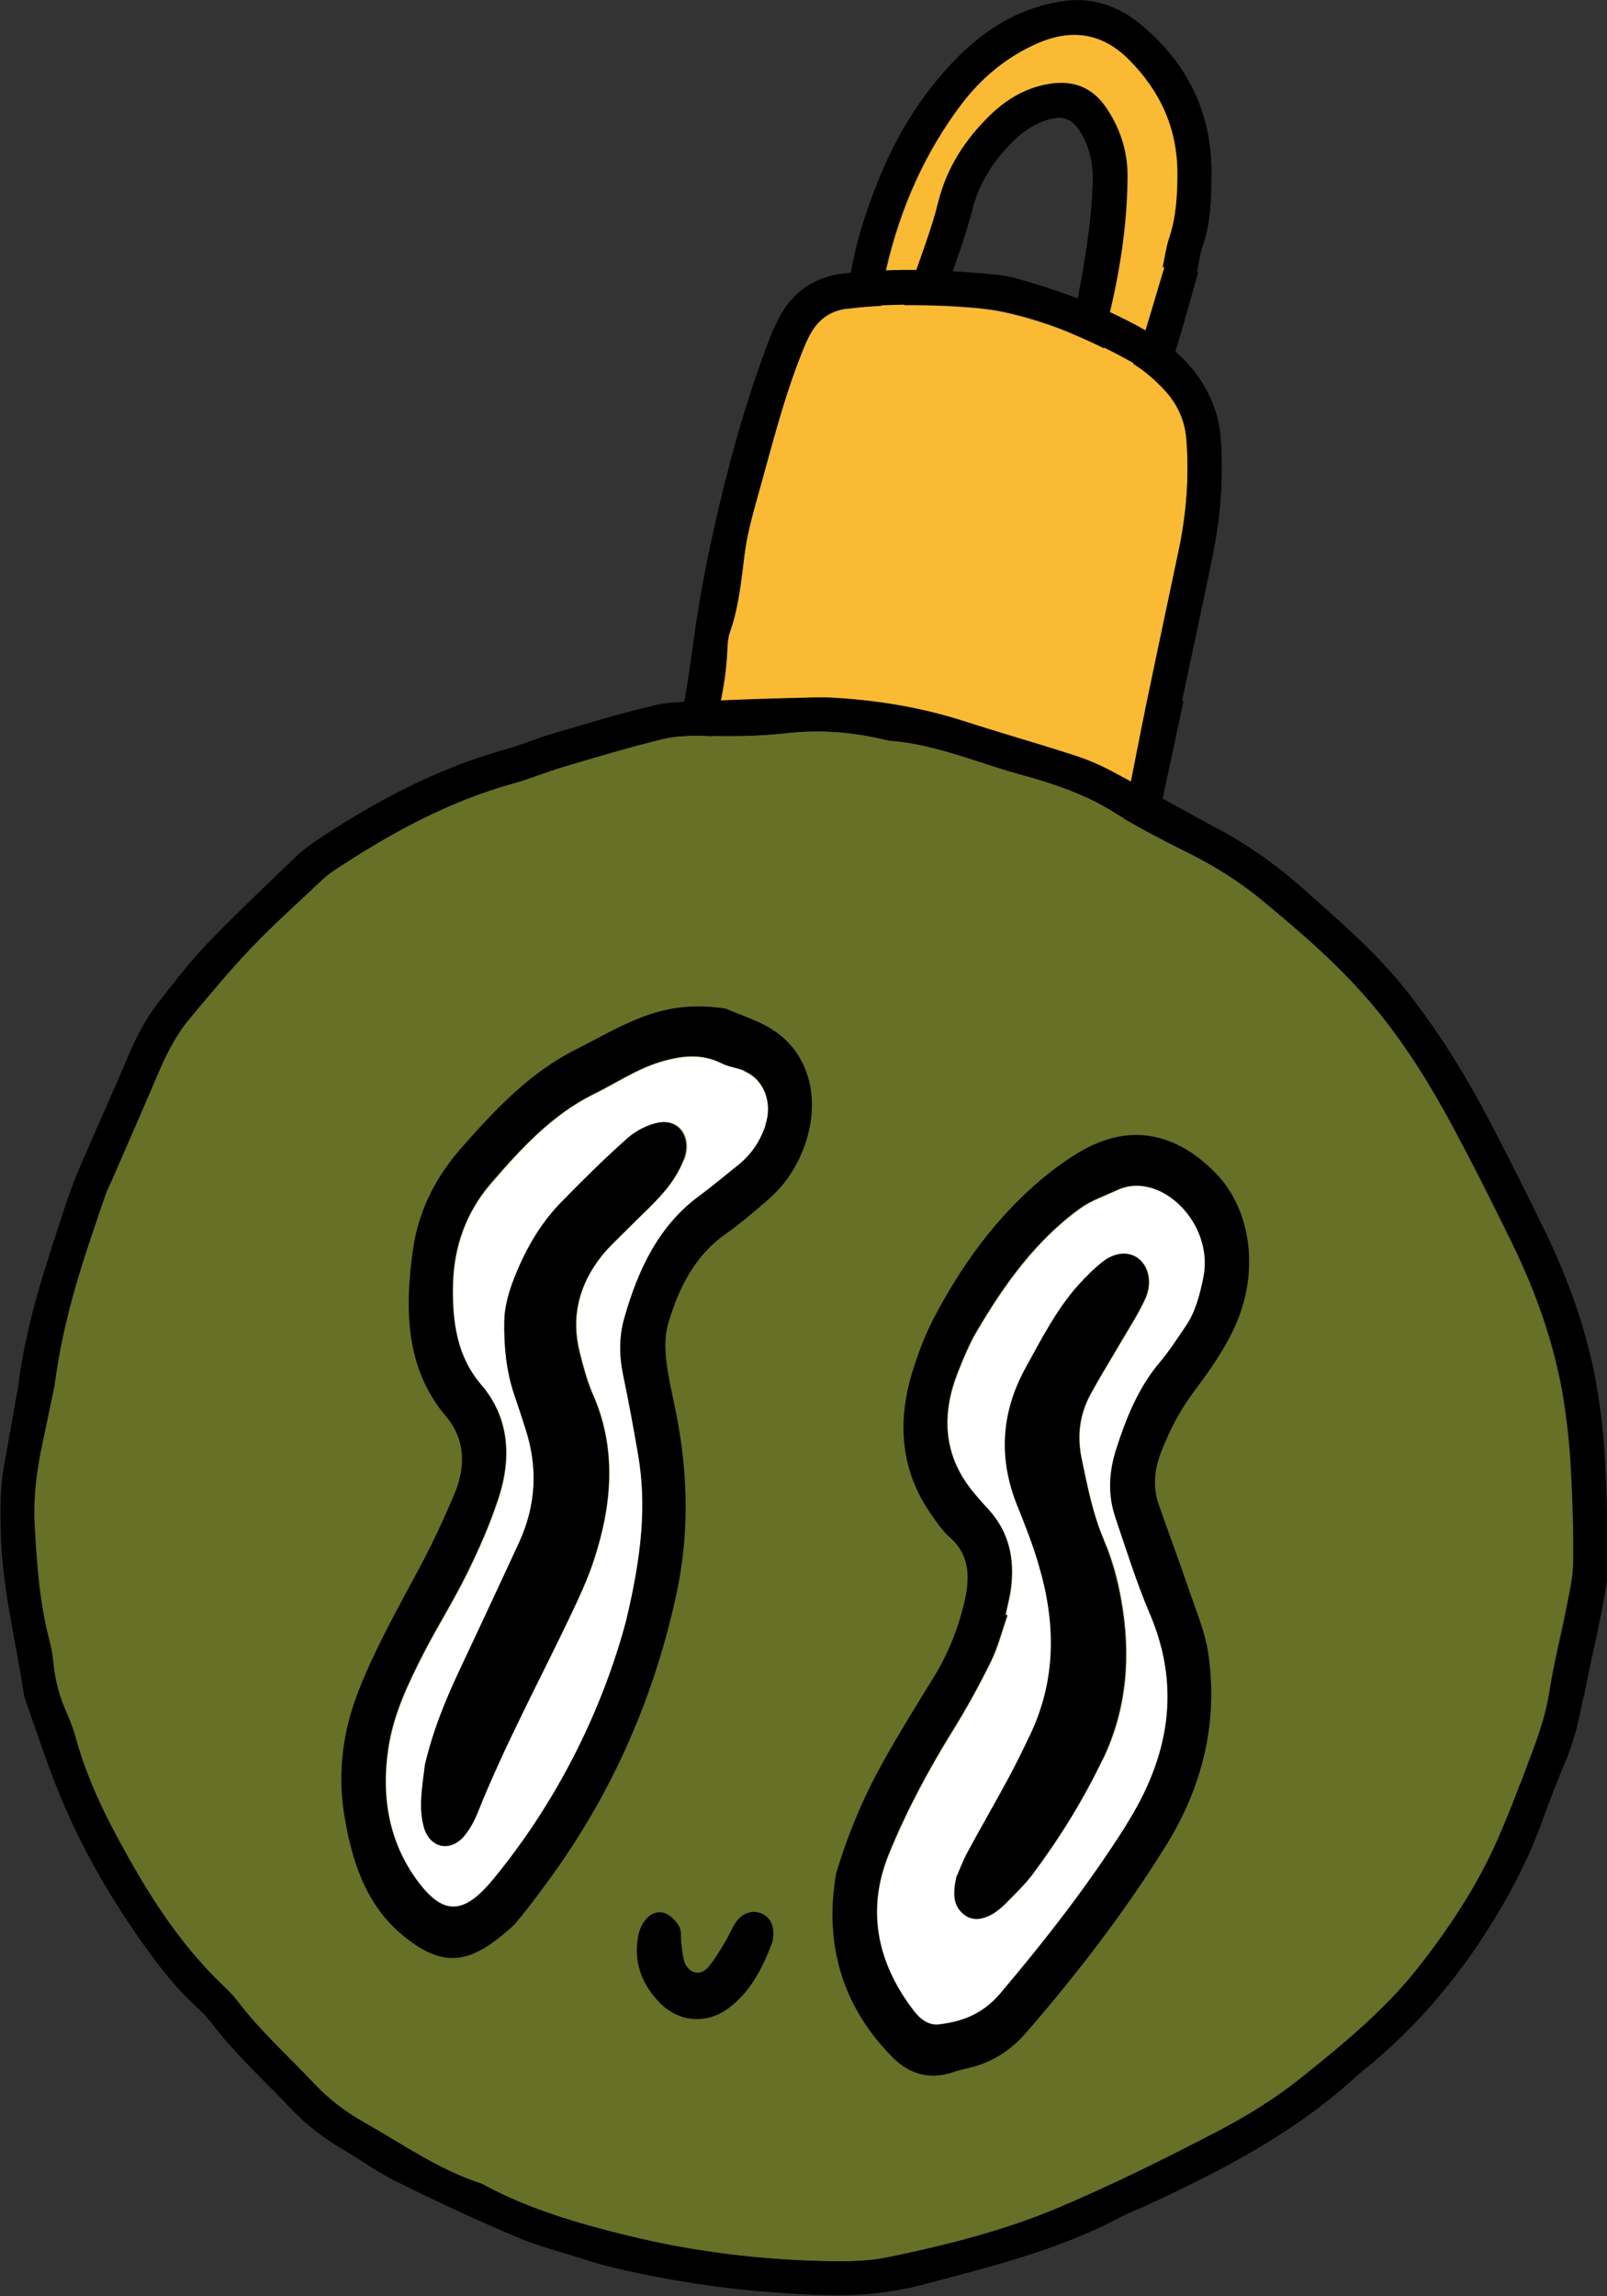
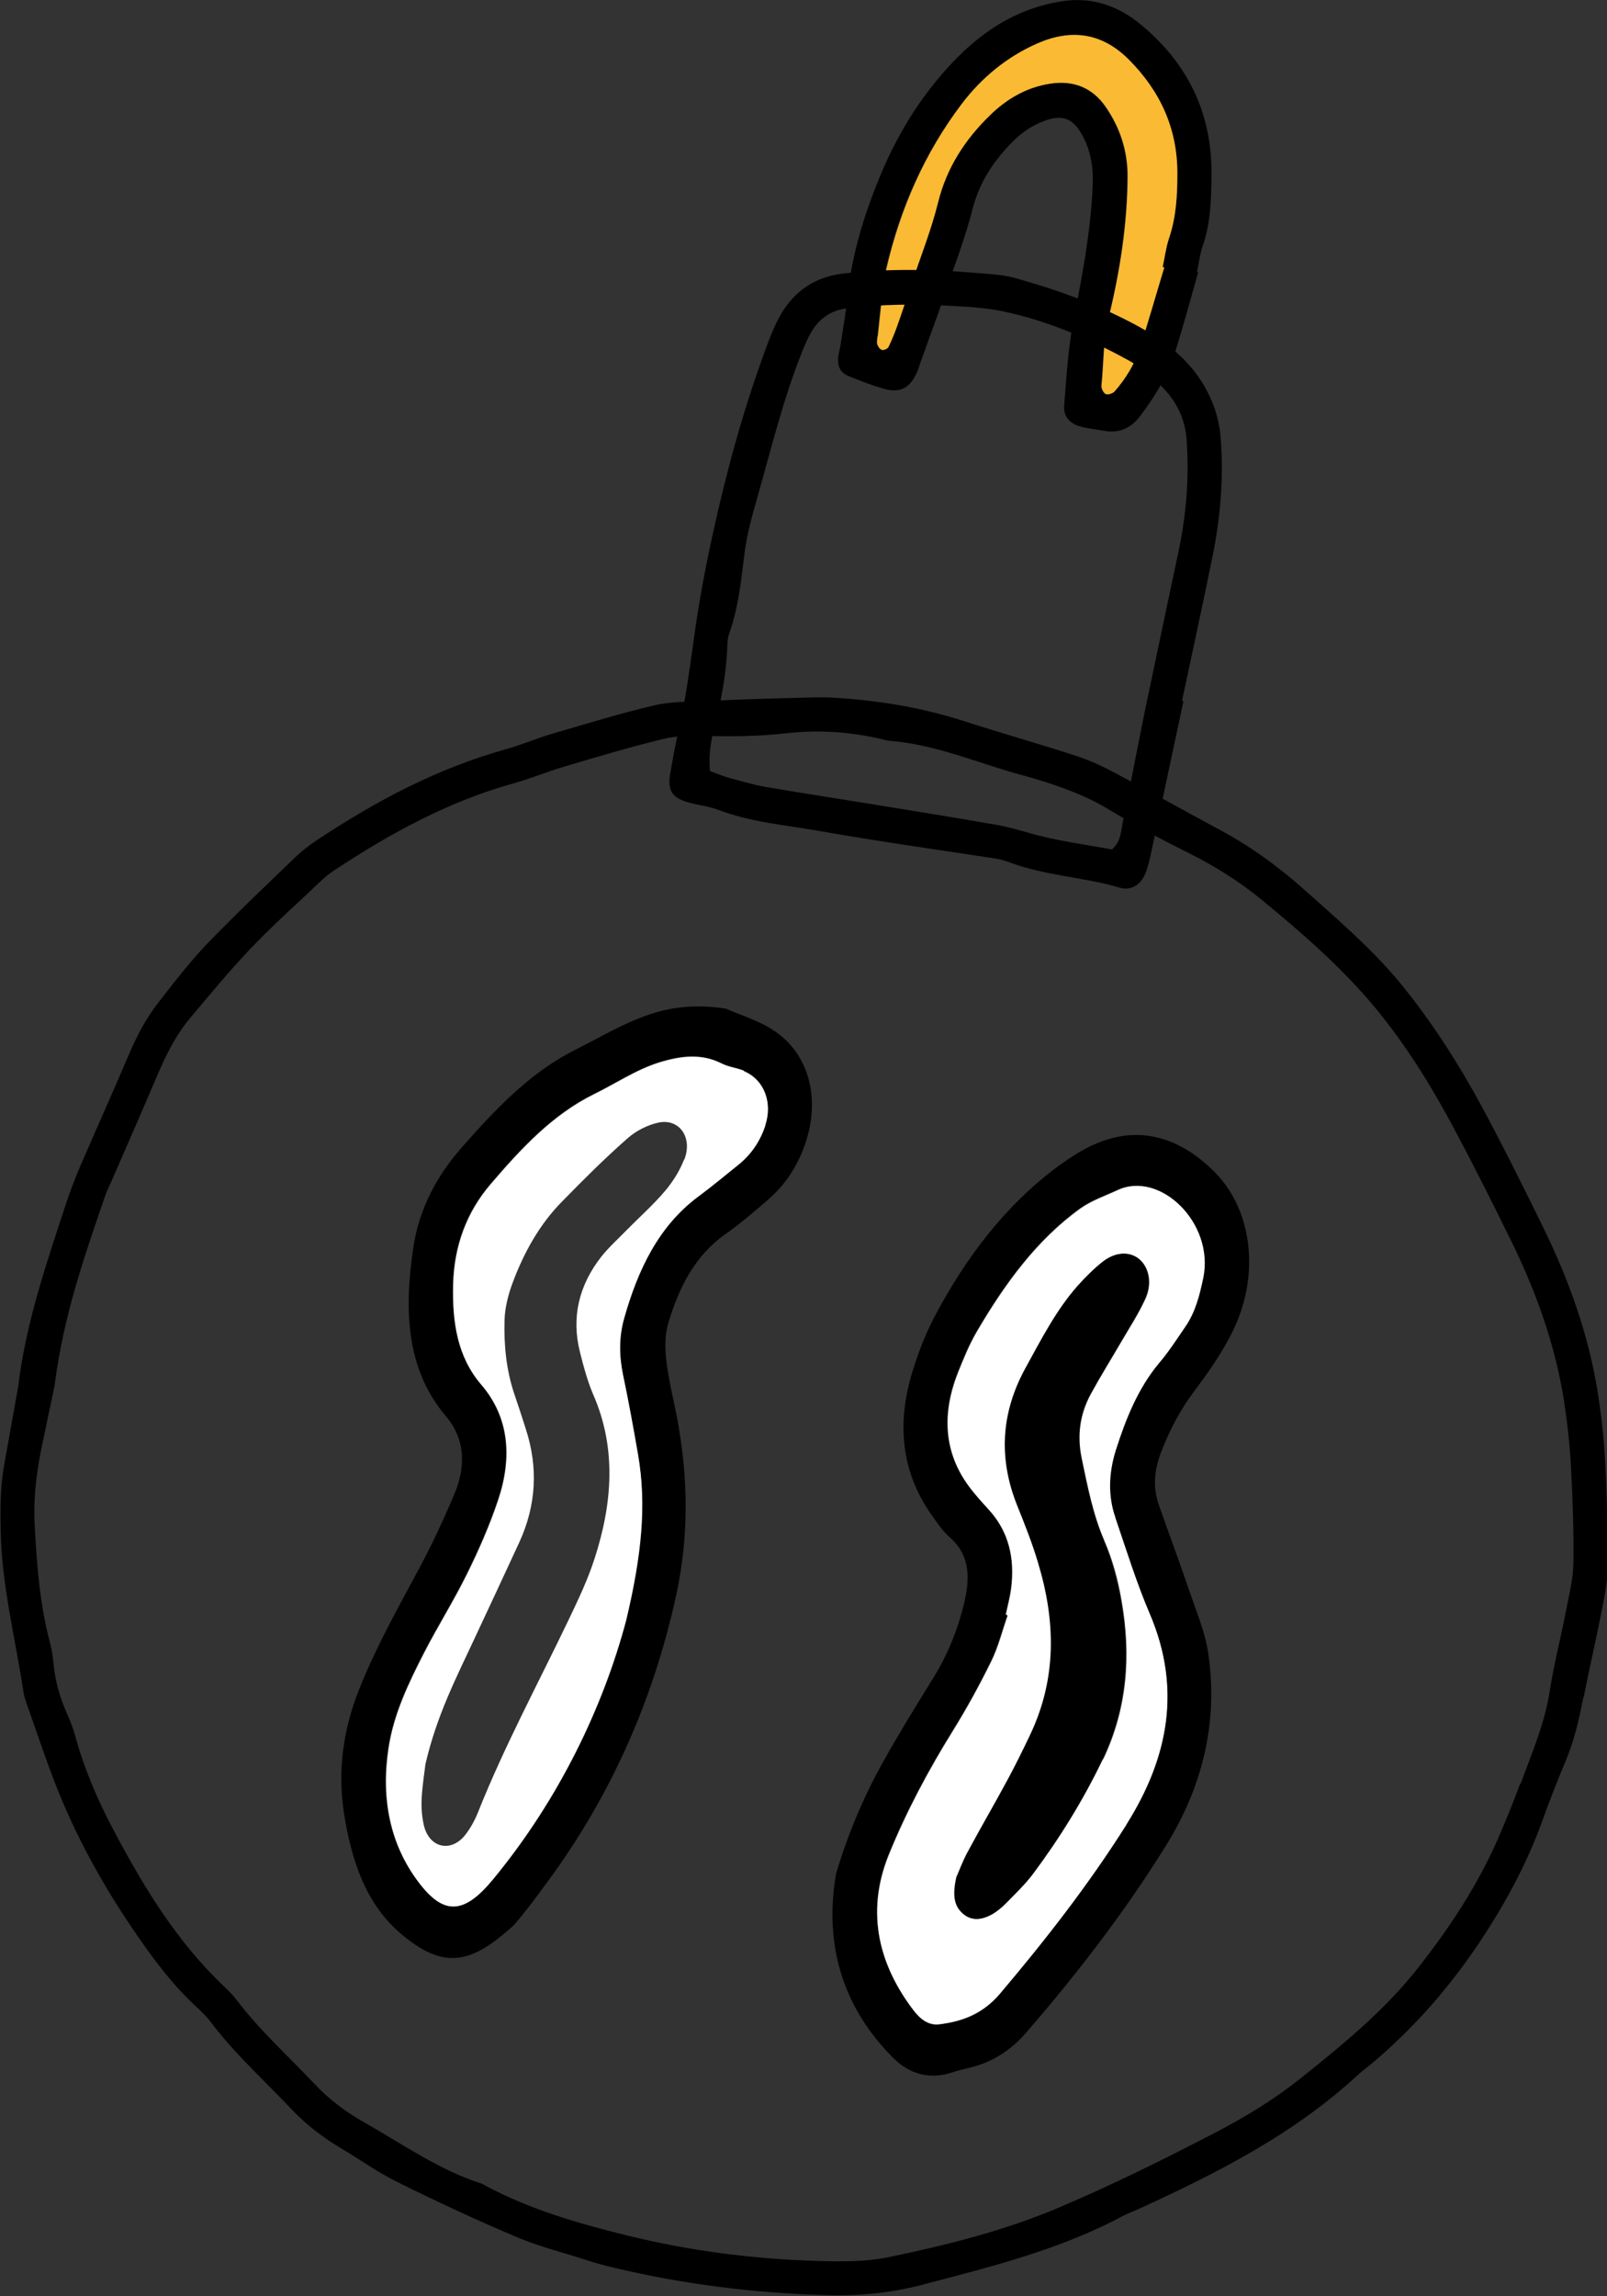
<svg xmlns="http://www.w3.org/2000/svg" id="Layer_2" viewBox="0 0 68.83 98.29">
  <rect x="0" y="0" width="68.83" height="98.29" fill="#333333" stroke="none" />
  <defs>
    <style>.cls-1{fill:#667026;}.cls-2{fill:#fff;}.cls-3{fill:#faba33;}</style>
  </defs>
  <g id="Layer_1-2">
    <path class="cls-3" d="m37.58,14.42c-.01.11-.04.23,0,.33.03.09.12.21.2.23.08.02.24-.05.28-.12.14-.27.25-.55.36-.83.23-.64.44-1.28.66-1.93.38-1.14.84-2.27,1.12-3.44.37-1.49,1.16-2.7,2.23-3.74.71-.69,1.56-1.19,2.57-1.34.98-.15,1.79.17,2.36.99.61.89.94,1.87.94,2.97-.01,2.05-.33,4.07-.81,6.05-.24.97-.21,1.95-.31,2.92-.01.12.09.32.19.36.1.04.31-.03.39-.12.48-.54.85-1.16,1.08-1.85.38-1.15.7-2.31,1.05-3.46-.02,0-.05-.01-.07-.02.09-.41.14-.82.27-1.22.3-.91.36-1.84.36-2.79,0-1.92-.73-3.5-2.07-4.86-1.17-1.18-2.5-1.34-3.94-.7-1.3.57-2.39,1.47-3.24,2.59-1.59,2.1-2.63,4.48-3.23,7.05-.08.33-.12.67-.16,1-.08.64-.14,1.27-.21,1.91" />
    <path d="m41.18,4.45c.85-1.12,1.94-2.02,3.24-2.59,1.44-.63,2.77-.48,3.94.7,1.34,1.35,2.07,2.94,2.07,4.86,0,.95-.05,1.88-.36,2.79-.13.39-.18.81-.27,1.22.02,0,.05.01.07.02-.35,1.15-.68,2.32-1.05,3.46-.22.68-.6,1.3-1.08,1.85-.08.09-.29.16-.39.12-.1-.04-.2-.24-.19-.36.1-.97.07-1.95.31-2.92.49-1.98.8-3.99.81-6.05,0-1.1-.32-2.08-.94-2.97-.57-.83-1.38-1.14-2.36-.99-1.01.15-1.86.65-2.57,1.34-1.07,1.04-1.86,2.24-2.23,3.74-.29,1.17-.74,2.29-1.12,3.44-.22.64-.43,1.29-.66,1.93-.1.28-.22.56-.35.83-.04.07-.2.14-.28.12-.08-.02-.17-.14-.2-.23-.03-.1,0-.22,0-.33.07-.64.13-1.27.21-1.91.04-.34.09-.68.16-1.01.59-2.57,1.64-4.95,3.23-7.05m-5.16,10.26c-.03.19-.08.37-.11.56-.04.37.08.68.45.82.49.2.98.39,1.49.54.72.2,1.13-.02,1.44-.71.06-.14.1-.28.15-.43.37-1.03.75-2.05,1.1-3.09.39-1.14.82-2.27,1.12-3.44.3-1.19.94-2.13,1.78-2.96.43-.42.95-.75,1.54-.91.56-.15.94,0,1.26.48.47.72.61,1.52.57,2.38-.08,1.93-.44,3.81-.81,5.7-.24,1.21-.31,2.46-.41,3.7-.04.46.23.77.7.9.33.09.67.12,1,.18.66.12,1.17-.11,1.57-.65.64-.85,1.19-1.75,1.5-2.77.35-1.12.65-2.24.97-3.37-.01,0-.03,0-.05-.01.08-.37.12-.75.24-1.1.36-1.02.37-2.07.38-3.13.01-2.59-1.03-4.69-2.98-6.32-.97-.82-2.12-1.25-3.46-1.03-2.44.39-4.16,1.88-5.6,3.72-.9,1.16-1.62,2.45-2.18,3.82-.68,1.65-1.19,3.33-1.37,5.11-.07.67-.19,1.34-.29,2.01" />
-     <path class="cls-3" d="m49.05,30.39c.47-2.29.96-4.58,1.44-6.86.33-1.56.45-3.13.32-4.72-.06-.79-.38-1.48-.88-2.04-.44-.5-.98-.97-1.56-1.29-1.72-.95-3.53-1.73-5.46-2.13-.73-.15-1.49-.19-2.24-.24-1.47-.08-2.94-.07-4.4.11-.69.09-1.19.44-1.53,1.03-.15.26-.27.54-.38.82-.82,2.03-1.34,4.16-1.93,6.27-.22.8-.44,1.61-.54,2.43-.14,1.12-.25,2.25-.63,3.32-.07.21-.09.44-.1.67-.04,1.14-.25,2.24-.54,3.35-.16.62-.27,1.25-.2,1.92.26.09.5.2.75.27.54.15,1.09.31,1.64.41,1.71.29,3.42.55,5.13.83,1.6.26,3.2.52,4.8.8.44.08.88.21,1.31.33,1.2.35,2.43.5,3.6.72.37-.34.37-.74.44-1.1.33-1.63.63-3.26.97-4.88" />
    <path d="m47.65,36.37c-1.17-.22-2.4-.37-3.6-.72-.43-.12-.87-.25-1.32-.33-1.6-.28-3.2-.54-4.8-.8-1.71-.28-3.42-.54-5.13-.83-.55-.1-1.1-.26-1.64-.41-.25-.07-.49-.18-.75-.27-.07-.68.04-1.31.2-1.92.28-1.1.49-2.21.54-3.35,0-.22.02-.46.1-.67.38-1.08.49-2.2.63-3.32.1-.82.32-1.63.55-2.43.6-2.1,1.11-4.23,1.93-6.27.11-.28.23-.56.38-.82.34-.59.84-.94,1.53-1.03,1.46-.18,2.93-.19,4.4-.11.75.04,1.51.08,2.25.23,1.93.4,3.74,1.18,5.46,2.13.58.32,1.11.79,1.56,1.29.5.56.82,1.25.88,2.04.12,1.59,0,3.17-.32,4.72-.48,2.29-.97,4.57-1.45,6.87-.33,1.62-.64,3.26-.97,4.88-.07.36-.07.76-.44,1.1m2.99-6.36c.44-2.07.89-4.13,1.31-6.2.33-1.63.47-3.29.35-4.96-.05-.73-.23-1.4-.57-2.05-.67-1.31-1.76-2.15-3-2.83-1.43-.77-2.94-1.37-4.5-1.83-.47-.14-.95-.3-1.43-.35-2.22-.22-4.44-.32-6.67-.06-1.22.14-2.12.76-2.71,1.81-.24.43-.42.89-.59,1.35-.96,2.59-1.69,5.25-2.28,7.94-.34,1.54-.63,3.11-.84,4.67-.17,1.24-.34,2.46-.61,3.68-.15.66-.28,1.33-.39,2-.11.67.09.99.75,1.18.43.13.9.17,1.32.33,1.39.53,2.87.65,4.31.9,2.53.45,5.07.8,7.6,1.19.18.03.37.09.54.15,1.53.58,3.18.63,4.74,1.09.49.14.89-.12,1.09-.59.13-.31.2-.65.27-.98.46-2.14.91-4.28,1.37-6.42-.02,0-.04,0-.06-.01" />
-     <path class="cls-1" d="m67.06,68.93c.13-.66.3-1.34.31-2.01.02-1.36-.02-2.72-.1-4.07-.05-.98-.15-1.96-.31-2.93-.38-2.37-1.18-4.6-2.23-6.75-.81-1.66-1.64-3.32-2.52-4.95-.95-1.76-2-3.46-3.28-5.02-1.45-1.76-3.16-3.24-4.91-4.68-.96-.79-2.01-1.46-3.14-2.01-1.15-.57-2.28-1.18-3.38-1.84-.98-.6-2.04-.98-3.12-1.31-.4-.12-.8-.22-1.2-.34-1.69-.51-3.35-1.18-5.14-1.31-.07,0-.15-.03-.22-.05-1.37-.34-2.76-.43-4.16-.27-1.17.13-2.33.16-3.51.11-.6-.02-1.22,0-1.8.14-1.43.35-2.84.77-4.25,1.19-.72.21-1.42.51-2.15.71-2.76.77-5.24,2.12-7.61,3.69-.22.15-.43.31-.62.49-1.01.96-2.06,1.89-3.02,2.9-.91.95-1.75,1.97-2.6,2.99-.58.7-.99,1.51-1.35,2.35-.65,1.53-1.32,3.05-1.98,4.57-.11.24-.22.48-.31.73-.85,2.5-1.76,4.99-2.15,8.1-.13.61-.37,1.68-.58,2.76-.22,1.08-.33,2.17-.26,3.27.1,1.62.21,3.24.62,4.82.08.33.14.67.18,1,.07.76.27,1.48.59,2.18.14.31.27.63.35.96.38,1.39.95,2.71,1.62,3.98,1.29,2.44,2.72,4.8,4.75,6.72.19.18.38.37.54.58.98,1.31,2.19,2.39,3.31,3.57.63.67,1.34,1.21,2.14,1.66,1.64.92,3.19,2.02,5.01,2.61.07.02.14.07.2.1,1.91,1.03,3.98,1.62,6.07,2.13,2.68.66,5.41,1.01,8.18,1.09,1.02.03,2.05.04,3.05-.17,2.48-.52,4.94-1.14,7.27-2.12,2.29-.97,4.53-2.08,6.74-3.23,1.27-.66,2.51-1.42,3.62-2.31,1.79-1.44,3.58-2.9,5.02-4.72,1.36-1.73,2.57-3.55,3.45-5.57.33-.76.64-1.53.93-2.31.48-1.31,1.04-2.59,1.25-3.99.18-1.15.47-2.29.7-3.44" />
    <path d="m65.11,76.36c-.29.78-.6,1.55-.93,2.31-.88,2.02-2.08,3.84-3.44,5.57-1.44,1.83-3.23,3.29-5.02,4.72-1.11.89-2.35,1.65-3.62,2.31-2.21,1.15-4.45,2.26-6.74,3.23-2.33.99-4.8,1.61-7.27,2.12-1,.21-2.02.2-3.04.17-2.77-.08-5.5-.43-8.18-1.09-2.09-.51-4.16-1.11-6.07-2.13-.07-.04-.13-.08-.2-.1-1.82-.59-3.37-1.69-5.01-2.62-.8-.45-1.51-.99-2.14-1.66-1.11-1.18-2.33-2.27-3.31-3.57-.16-.21-.35-.4-.54-.58-2.03-1.92-3.46-4.28-4.75-6.72-.67-1.27-1.24-2.59-1.62-3.98-.09-.33-.21-.65-.35-.96-.31-.69-.52-1.41-.59-2.18-.03-.34-.09-.67-.18-1-.41-1.58-.53-3.2-.62-4.82-.07-1.1.05-2.19.26-3.26.22-1.07.45-2.14.58-2.76.4-3.11,1.3-5.6,2.15-8.1.08-.25.2-.49.31-.73.66-1.52,1.33-3.04,1.98-4.57.36-.84.77-1.65,1.35-2.35.85-1.01,1.69-2.03,2.6-2.99.96-1.01,2.01-1.94,3.02-2.9.19-.18.4-.35.62-.49,2.38-1.57,4.85-2.92,7.62-3.69.73-.2,1.43-.5,2.15-.71,1.41-.42,2.82-.84,4.25-1.19.58-.14,1.2-.16,1.8-.14,1.17.04,2.34.02,3.5-.11,1.4-.16,2.79-.06,4.16.27.07.02.15.04.22.05,1.79.13,3.45.8,5.14,1.31.4.12.8.22,1.2.34,1.08.33,2.14.71,3.12,1.31,1.1.67,2.23,1.27,3.38,1.84,1.12.56,2.18,1.22,3.14,2.01,1.75,1.44,3.46,2.92,4.91,4.68,1.28,1.56,2.33,3.25,3.28,5.02.87,1.63,1.7,3.28,2.52,4.95,1.05,2.15,1.85,4.38,2.23,6.75.15.97.26,1.95.31,2.93.07,1.36.12,2.72.1,4.07-.01.67-.18,1.34-.31,2.01-.22,1.15-.52,2.28-.7,3.44-.21,1.4-.77,2.68-1.25,3.99m2.7-3.7c.23-1.18.51-2.36.74-3.54.12-.63.27-1.26.28-1.9.01-1.55-.02-3.09-.1-4.64-.05-.98-.16-1.96-.31-2.93-.39-2.48-1.23-4.83-2.33-7.08-.86-1.76-1.74-3.52-2.67-5.25-.99-1.82-2.11-3.57-3.43-5.19-1.23-1.5-2.7-2.75-4.13-4.03-1.1-.98-2.29-1.85-3.59-2.55-1.56-.84-3.11-1.71-4.68-2.54-.53-.28-1.09-.52-1.67-.7-1.54-.5-3.11-.94-4.65-1.44-1.81-.58-3.67-.89-5.56-1-.6-.04-1.21,0-1.81.01-1.2.03-2.41.07-3.62.13-.75.04-1.52.01-2.25.18-1.47.34-2.91.79-4.36,1.21-.69.2-1.35.49-2.04.68-2.95.82-5.6,2.24-8.13,3.92-.28.19-.55.4-.8.63-1.28,1.23-2.57,2.45-3.8,3.72-.76.79-1.43,1.66-2.1,2.52-.54.68-.95,1.45-1.29,2.25-.68,1.6-1.39,3.18-2.08,4.77-.21.49-.4.98-.57,1.48-.86,2.62-1.77,5.22-2.1,7.98-.2,1.11-.4,2.23-.6,3.35-.17.93-.17,1.87-.15,2.82.04,2.36.63,4.63.98,6.94.02.15.07.29.12.44.43,1.21.83,2.43,1.3,3.62.98,2.47,2.3,4.75,3.85,6.91.64.89,1.32,1.74,2.14,2.49.22.2.44.42.62.66,1.03,1.36,2.3,2.5,3.46,3.73.63.66,1.35,1.21,2.13,1.67.81.48,1.58,1.04,2.43,1.45,1.65.82,3.33,1.6,5.03,2.32.93.4,1.93.65,2.9.96.43.14.87.27,1.31.37,2.99.71,6.02,1.09,9.08,1.17,1.37.04,2.72-.08,4.04-.42,2.96-.78,5.93-1.5,8.66-2.96.23-.12.48-.21.72-.32,3.37-1.54,6.67-3.22,9.42-5.78.11-.1.24-.19.35-.28,1.97-1.62,3.62-3.52,5.01-5.66.99-1.53,1.84-3.12,2.46-4.83.32-.89.66-1.77,1.03-2.64.37-.88.57-1.8.75-2.72" />
-     <path d="m33.1,83.09c-.39,1.03-.88,2.11-1.87,2.86-.95.72-2.15.63-2.98-.22-.77-.8-1.13-1.75-.91-2.87.04-.22.14-.46.28-.64.21-.29.55-.44.88-.31.24.1.46.33.59.56.11.19.06.46.09.7.04.28.05.57.14.83.18.49.68.6,1.01.22.27-.32.49-.69.71-1.06.17-.28.3-.6.48-.87.28-.41.73-.54,1.11-.37.39.17.58.6.46,1.18" />
    <path class="cls-2" d="m47.24,75.31c-.84,1.75-1.85,3.38-2.99,4.91-.35.46-.77.86-1.17,1.27-.18.18-.39.35-.6.47-.41.22-.84.29-1.22-.04-.38-.33-.44-.78-.28-1.56.09-.21.26-.66.49-1.09.56-1.04,1.15-2.06,1.71-3.09.33-.61.64-1.24.94-1.86,1.18-2.45,1.11-4.92.37-7.38-.26-.85-.59-1.68-.91-2.5-.79-1.98-.7-3.94.37-5.88.67-1.22,1.31-2.47,2.22-3.5.35-.39.72-.77,1.12-1.07.58-.44,1.21-.41,1.6,0,.35.37.46,1.01.16,1.64-.29.63-.67,1.21-1.02,1.81-.43.74-.88,1.46-1.29,2.21-.49.89-.61,1.81-.4,2.81.25,1.19.48,2.38.96,3.49.35.8.59,1.68.74,2.57.41,2.31.26,4.6-.79,6.8m.54-10.35c-.32-.93-.28-1.89.02-2.86.43-1.35.95-2.65,1.85-3.73.4-.48.76-1.02,1.12-1.55.43-.63.62-1.35.78-2.11.48-2.36-1.87-4.62-3.69-3.77-.54.25-1.11.44-1.6.79-1.86,1.34-3.23,3.22-4.43,5.27-.32.55-.57,1.16-.81,1.76-.69,1.76-.6,3.4.46,4.85.27.36.57.7.87,1.03.84.91,1.12,2.05.95,3.36-.05.38-.15.74-.23,1.12.03,0,.05.02.08.03-.23.66-.4,1.36-.71,1.98-.5,1.01-1.04,2-1.63,2.95-1.05,1.69-1.98,3.43-2.74,5.29-1.06,2.59-.35,4.85,1.06,6.7.28.37.63.66,1.1.6.98-.11,1.86-.43,2.6-1.31,1.95-2.29,3.8-4.66,5.42-7.24,1.82-2.89,2.35-5.86,1-9.02-.57-1.33-1-2.74-1.48-4.13" />
    <path class="cls-2" d="m29.3,49.64c-.19.49-.49.96-.82,1.35-.51.6-1.09,1.11-1.64,1.67-.36.37-.75.72-1.08,1.13-.95,1.21-1.3,2.58-.92,4.09.15.61.32,1.23.56,1.8,1.01,2.29.84,4.67.06,7.06-.28.87-.68,1.71-1.07,2.53-1.32,2.76-2.78,5.46-3.92,8.32-.14.35-.33.69-.55.97-.62.77-1.55.54-1.77-.44-.08-.36-.11-.74-.09-1.12.03-.59.13-1.18.16-1.47.49-2.12,1.34-3.74,2.11-5.4.64-1.37,1.28-2.73,1.91-4.1.74-1.61.81-3.23.28-4.86-.16-.5-.32-1-.49-1.49-.34-1.01-.45-2.07-.42-3.15.01-.52.15-1.08.33-1.57.49-1.33,1.17-2.55,2.14-3.53.91-.93,1.83-1.85,2.8-2.7.37-.33.86-.57,1.31-.67.9-.2,1.49.63,1.12,1.58m2.56-3.8c-.31-.13-.66-.16-.95-.31-.87-.44-1.75-.33-2.67-.05-1,.31-1.88.91-2.82,1.37-1.76.87-3.11,2.32-4.41,3.84-1.03,1.2-1.57,2.65-1.61,4.31-.04,1.61.18,3.09,1.21,4.29,1.2,1.39,1.33,3.12.71,4.95-.36,1.07-.82,2.12-1.32,3.13-.57,1.16-1.26,2.25-1.85,3.4-.66,1.29-1.3,2.61-1.52,4.09-.32,2.15.07,4.1,1.28,5.71,1.11,1.48,1.98,1.39,3.23-.11,2.81-3.41,4.7-7.35,5.69-11.07.67-2.81.87-4.95.51-7.1-.2-1.15-.41-2.31-.65-3.45-.17-.8-.17-1.6.05-2.4.59-2.09,1.49-3.95,3.19-5.21.58-.43,1.13-.89,1.69-1.34.53-.43.93-.99,1.16-1.68.33-1-.07-2-.93-2.35" />
    <path d="m32.78,48.19c-.23.69-.62,1.25-1.16,1.68-.56.45-1.11.91-1.69,1.34-1.71,1.26-2.6,3.13-3.19,5.21-.23.8-.22,1.6-.06,2.4.24,1.14.45,2.29.65,3.45.37,2.14.16,4.29-.51,7.1-.99,3.72-2.88,7.66-5.69,11.07-1.24,1.51-2.12,1.59-3.23.11-1.21-1.61-1.61-3.56-1.28-5.71.22-1.48.86-2.8,1.52-4.09.59-1.15,1.28-2.24,1.85-3.4.5-1.01.96-2.05,1.32-3.13.62-1.83.48-3.56-.71-4.95-1.03-1.2-1.24-2.67-1.21-4.29.04-1.65.58-3.11,1.61-4.31,1.3-1.51,2.65-2.97,4.41-3.84.94-.46,1.83-1.06,2.82-1.37.92-.28,1.8-.39,2.67.05.3.15.64.19.95.31.86.35,1.26,1.35.93,2.35m.27-4.12c-.61-.37-1.31-.59-1.96-.87-1.12-.18-2.2-.12-3.31.26-1.08.37-2.07.96-3.1,1.48-1.94.96-3.44,2.54-4.9,4.2-1.06,1.2-1.83,2.62-2.08,4.3-.39,2.66-.32,5.19,1.41,7.22.8.95.86,2.1.36,3.3-.46,1.09-.96,2.17-1.52,3.21-.91,1.7-1.86,3.38-2.58,5.2-.68,1.72-.91,3.47-.64,5.25.31,1.98.9,3.82,2.35,5.1,1.96,1.73,3.15,1.28,4.78-.15.23-.2.42-.46.62-.71.27-.33.52-.67.77-1.01,2.79-3.71,4.69-7.87,5.71-12.53.57-2.61.51-5.16.02-7.7-.15-.78-.35-1.56-.44-2.35-.06-.51-.07-1.09.08-1.59.45-1.54,1.15-2.91,2.44-3.82.62-.44,1.21-.94,1.8-1.45.81-.69,1.38-1.58,1.7-2.65.57-1.91,0-3.76-1.51-4.68" />
    <path d="m48.25,78.11c-1.63,2.58-3.48,4.95-5.42,7.24-.75.88-1.63,1.19-2.6,1.31-.47.06-.83-.24-1.11-.6-1.41-1.84-2.11-4.1-1.06-6.7.76-1.86,1.7-3.61,2.74-5.29.59-.95,1.14-1.94,1.63-2.95.3-.62.48-1.32.71-1.98-.02,0-.05-.02-.08-.03.08-.37.18-.74.23-1.12.17-1.32-.11-2.45-.95-3.37-.3-.33-.61-.66-.87-1.02-1.06-1.45-1.15-3.09-.46-4.85.24-.6.48-1.21.81-1.76,1.2-2.05,2.57-3.93,4.43-5.27.49-.35,1.06-.54,1.6-.79,1.82-.84,4.17,1.41,3.69,3.77-.16.76-.34,1.48-.78,2.11-.36.53-.71,1.07-1.12,1.55-.9,1.08-1.42,2.38-1.85,3.73-.3.97-.34,1.93-.02,2.86.47,1.39.91,2.8,1.48,4.13,1.35,3.17.82,6.13-1,9.02m3.51-7.27c-.13-.93-.51-1.82-.81-2.7-.42-1.24-.88-2.46-1.31-3.69-.28-.78-.2-1.55.12-2.35.36-.91.8-1.75,1.38-2.52.63-.84,1.26-1.73,1.71-2.69,1.11-2.35.78-5.07-.8-6.68-1.57-1.59-3.59-2.27-5.95-.8-.26.16-.51.33-.76.51-2.27,1.68-3.99,3.93-5.35,6.53-.37.71-.66,1.48-.9,2.25-.69,2.22-.49,4.28.76,6.09.26.37.52.76.85,1.05.77.68.86,1.57.64,2.6-.27,1.24-.73,2.38-1.39,3.44-.73,1.18-1.46,2.36-2.14,3.58-.81,1.46-1.47,2.99-2,4.76-.54,3.14.35,5.8,2.46,7.9.7.69,1.57.93,2.54.6.37-.13.76-.18,1.13-.31.76-.26,1.42-.71,1.99-1.36,2.17-2.5,4.21-5.14,5.99-8,1.56-2.5,2.26-5.25,1.84-8.2" />
-     <path d="m28.18,48.06c-.46.1-.94.34-1.31.67-.96.85-1.89,1.77-2.8,2.7-.97.98-1.65,2.2-2.14,3.53-.18.5-.32,1.05-.33,1.57-.02,1.08.08,2.15.42,3.16.17.49.33.99.49,1.49.53,1.63.46,3.25-.28,4.86-.63,1.37-1.27,2.73-1.91,4.1-.77,1.66-1.62,3.28-2.12,5.4-.03.29-.13.88-.16,1.47-.02.37,0,.76.09,1.12.22.98,1.15,1.21,1.77.44.23-.28.41-.62.55-.97,1.15-2.86,2.6-5.56,3.92-8.32.39-.82.79-1.66,1.07-2.53.78-2.4.96-4.77-.06-7.06-.25-.56-.41-1.18-.57-1.8-.38-1.51-.02-2.88.92-4.09.32-.41.71-.76,1.08-1.13.55-.56,1.13-1.07,1.64-1.67.33-.39.63-.86.82-1.35.37-.95-.21-1.78-1.12-1.58" />
    <path d="m47.28,65.94c-.48-1.11-.71-2.29-.96-3.49-.21-1-.09-1.93.4-2.81.41-.75.86-1.47,1.29-2.21.35-.6.73-1.18,1.02-1.81.29-.63.19-1.27-.16-1.64-.38-.4-1.02-.43-1.6,0-.4.31-.77.68-1.12,1.07-.91,1.03-1.55,2.28-2.22,3.5-1.07,1.94-1.16,3.9-.37,5.88.33.82.66,1.64.91,2.5.74,2.46.81,4.93-.37,7.38-.3.63-.61,1.26-.94,1.87-.56,1.04-1.15,2.05-1.71,3.09-.23.42-.39.88-.49,1.09-.17.77-.1,1.23.28,1.56.38.33.8.26,1.22.04.22-.12.42-.29.6-.47.4-.41.82-.8,1.17-1.27,1.14-1.53,2.16-3.16,2.99-4.91,1.05-2.19,1.2-4.49.79-6.8-.16-.88-.4-1.77-.74-2.57" />
  </g>
</svg>